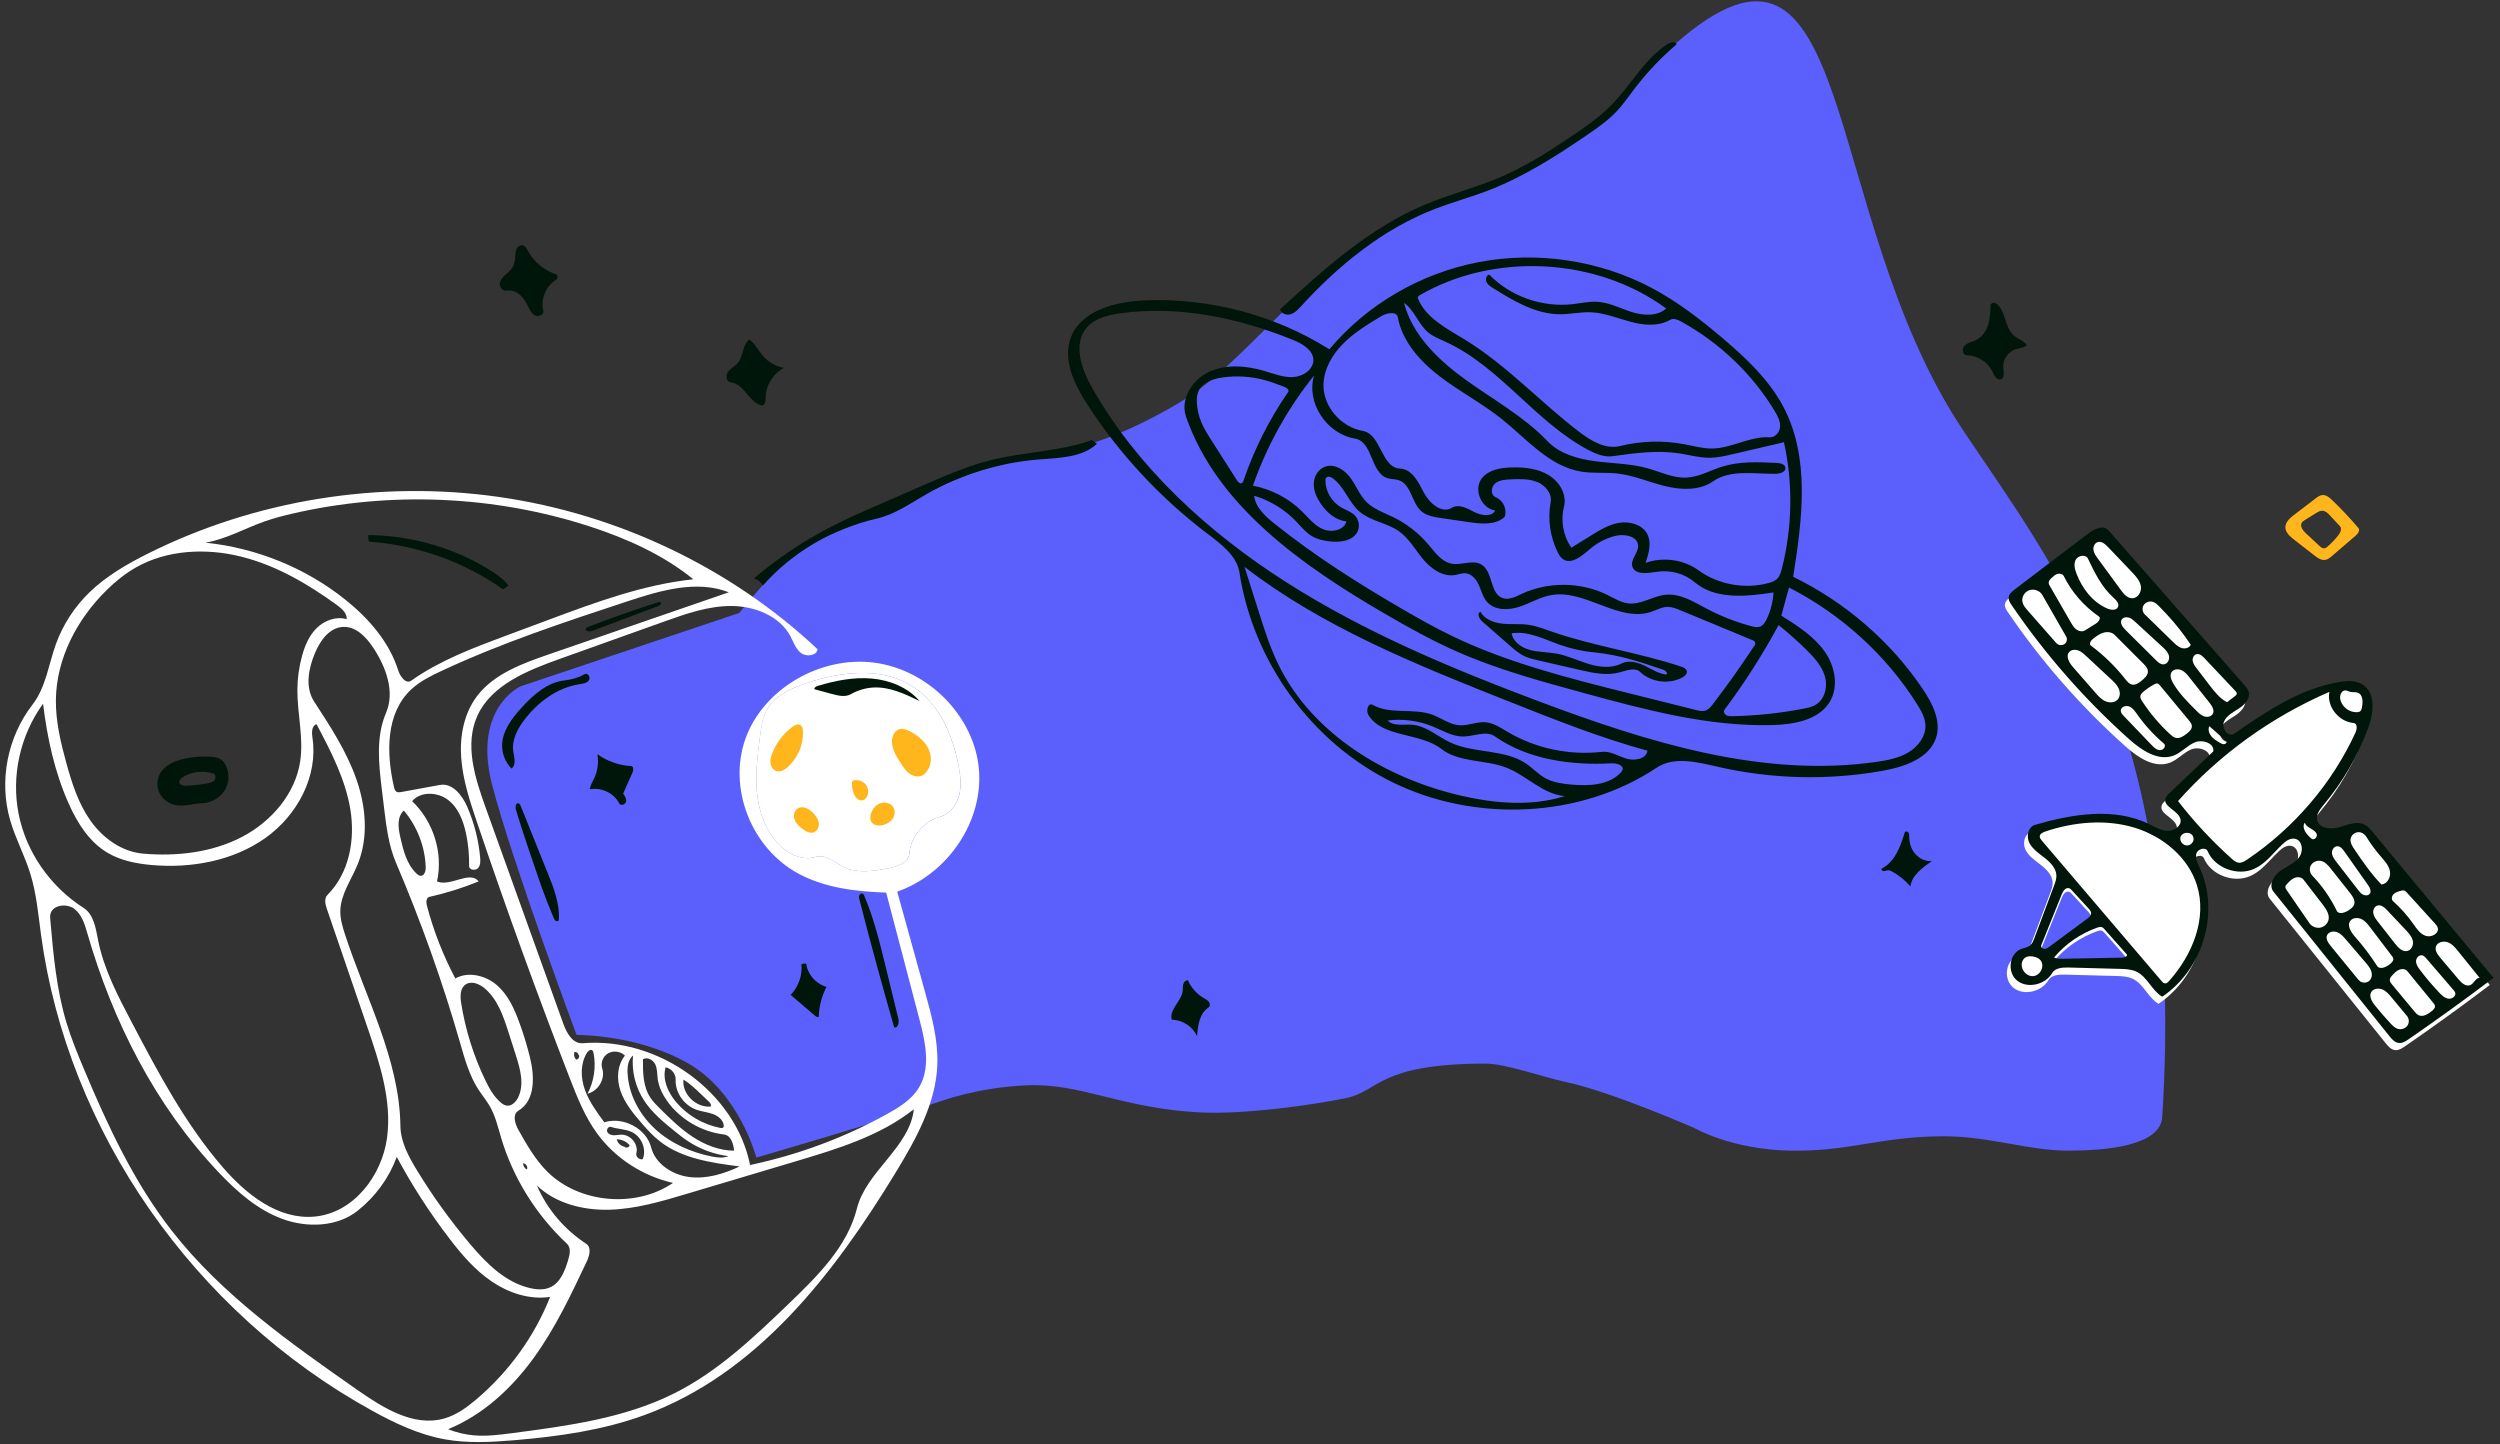
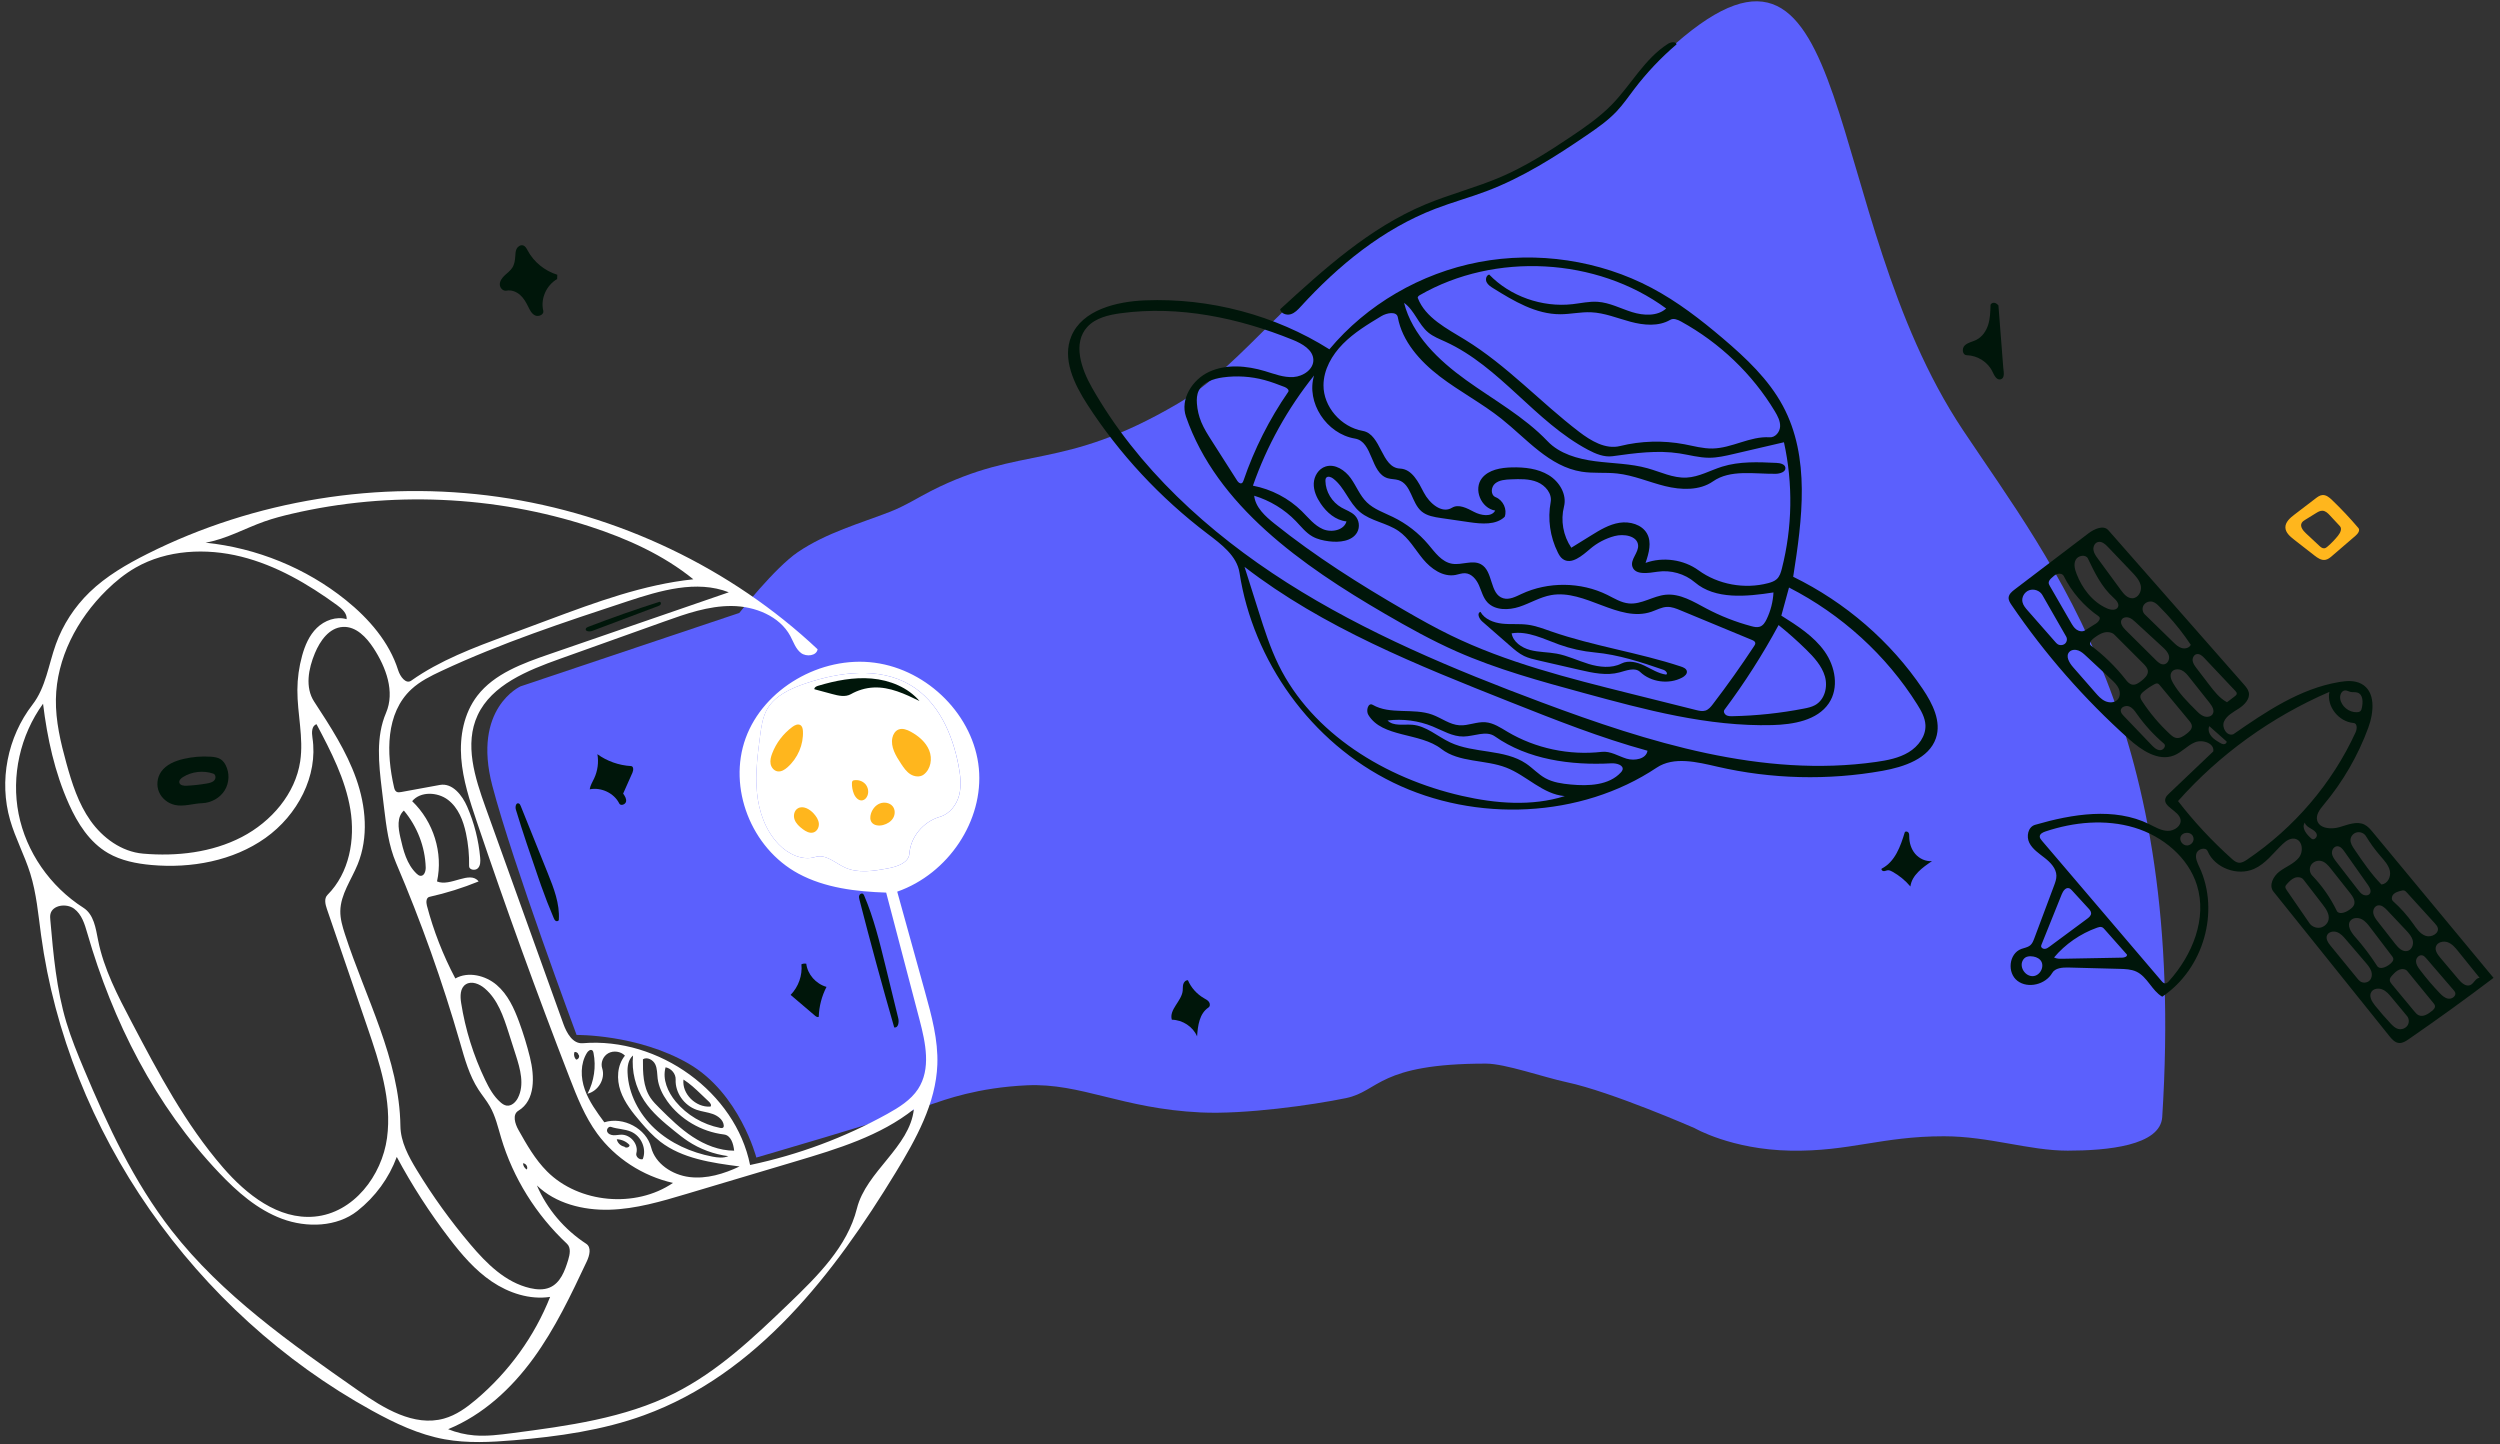
<svg xmlns="http://www.w3.org/2000/svg" fill="none" height="171" viewBox="0 0 296 171" width="296">
  <rect x="0" y="0" width="296" height="171" fill="#333333" stroke="none" />
  <g clip-rule="evenodd" fill-rule="evenodd">
    <path d="m159.363 130.017c3.972-.822 3.777-4.086 16.569-4.086 2.283 0 6.825 1.616 9.593 2.209 5.292 1.135 15.097 5.423 15.097 5.423s4.369 2.546 11.356 2.674c6.987.129 10.788-1.703 18.168-1.703 5.381 0 10.052 1.703 14.663 1.703 4.61 0 10.981-.566 11.198-3.984 2.93-46.051-12.808-65.139-23.609-81.353-17.126-25.711-12.402-64.701-34.047-45.705-5.49 4.819-6.148 8.793-15.861 13.945-7.733 4.101-13.756 4.915-17.856 7.422-11.35 6.941-17.311 16.613-25.207 21.24-13.79 8.08-18.313 4.805-29.213 10.334-1.439.73-3.035 1.759-4.811 2.45-3.531 1.375-7.555 2.487-10.936 4.783-2.732 1.856-6.934 7.202-6.934 7.202l-25.899 8.691s-5.753 2.575-3.346 11.762c2.406 9.187 9.978 29.515 9.978 29.515s7.211-.099 13.257 3.392c6.046 3.492 8.027 11.125 8.027 11.125s14.502-4.219 20.664-6.286c1.691-.568 5.519-2.001 11.369-2.269 6.413-.295 11.248 2.766 20.571 3.212 5.239.251 13.237-.873 17.209-1.696z" fill="#5b60fd" />
-     <path d="m260.943 101.62c-.22-.526-1.149-.282-1.325.259-.169.518.085 1.061.319 1.56l.03.065c2.45 5.25.5 12.054-4.4 15.348-.591-.348-1.015-.895-1.437-1.439-.47-.607-.939-1.212-1.634-1.535-.608-.282-1.306-.305-1.981-.323l-6.016-.158c-.732-.02-1.612.038-1.968.655-.774 1.344-2.844 1.88-4.098.929-1.254-.95-1.039-3.223.446-3.784.11-.041.225-.075.34-.108.25-.072.5-.144.698-.304.26-.208.385-.529.5-.836l2.334-6.228c.147-.391.296-.794.285-1.21-.021-.847-.685-1.544-1.367-2.08-.108-.085-.218-.169-.329-.253-.587-.447-1.183-.901-1.506-1.543-.385-.762-.159-1.891.683-2.135 4.419-1.284 9.387-2.099 13.501-.083.115.056.23.115.345.174.591.302 1.191.608 1.851.626.79.021 1.663-.601 1.519-1.35-.092-.478-.538-.831-.966-1.169-.514-.406-1.001-.791-.814-1.347.073-.22.25-.391.42-.553l5.236-4.985c.181-.943-1.242-1.458-2.158-1.085-.454.185-.845.48-1.236.775-.399.301-.797.601-1.261.785-1.862.736-3.856-.625-5.329-1.946-5.276-4.725-9.954-10.068-13.9-15.873-.181-.266-.368-.559-.344-.877.031-.408.392-.71.725-.963l8.706-6.623c.701-.533 1.798-1.043 2.375-.386l16.032 18.241c.255.29.518.597.598.969.162.765-.5 1.457-1.171 1.895-.104.068-.212.135-.319.203v0c-.585.366-1.186.743-1.445 1.353-.307.723.363 1.788 1.113 1.492 3.84-2.658 7.854-5.388 12.511-6.176.881-.149 1.838-.215 2.623.2 1.745.923 1.499 3.399.836 5.207-1.21 3.3-3.005 6.399-5.282 9.126-.454.543-.958 1.196-.766 1.868.271.95 1.64 1.067 2.621.785.155-.045.312-.094.471-.144.845-.265 1.727-.542 2.495-.167.404.197.699.548.981.888l14.31 17.262c-3.296 2.497-6.65 4.921-10.061 7.271-.337.232-.713.474-1.125.441-.489-.039-.847-.444-1.147-.818l-13.723-17.105c-.586-.729-.034-1.82.719-2.388.273-.205.572-.381.87-.556.527-.31 1.051-.618 1.422-1.086.581-.732.427-2.098-.519-2.237-.538-.078-1.032.282-1.421.649-.304.287-.593.594-.882.901-.744.79-1.488 1.58-2.481 2.023-2.003.894-4.679-.126-5.504-2.098zm-19.227 10.627c-.026.066-.053.134-.052.205.004.202.244.337.452.316.209-.02.387-.148.553-.271l4.433-3.281c.231-.171.484-.384.482-.664-.001-.219-.16-.404-.31-.568l-1.948-2.126c-.102-.111-.211-.227-.358-.27-.4-.119-.71.338-.861.715zm7.15-2.045c.127.048.222.152.311.253l2.645 2.987c.067.24-.291.361-.549.366l-7.064.131c-.346.007-.711.009-1.014-.152 1.332-1.585 3.112-2.817 5.096-3.527.185-.066.391-.128.575-.058z" fill="#fff" />
    <path d="m107.668 101.067c.14-1.97 1.643-3.784 3.605-4.353 1.18-.342 2.001-1.433 2.293-2.585.293-1.152.14-2.364-.087-3.53-.723-3.723-2.394-7.566-5.757-9.528-3.646-2.127-8.347-1.517-12.366-.147-1.752.597-3.572 1.422-4.492 2.977-.566.957-.721 2.081-.866 3.173-.296 2.233-.592 4.489-.379 6.731s.983 4.502 2.571 6.154c1.106 1.151 2.801 1.99 4.348 1.504 1.213-.382 2.325.705 3.474 1.24 1.568.73 3.418.428 5.128.11 1.099-.205 2.452-.668 2.528-1.745z" fill="#fff" />
    <g fill="#00160a">
-       <path d="m117.492 54.433c3.893-.95 8.022-.98 11.785-2.332.2.148.4.296.6.444-1.762 1.646-4.492 1.664-6.938 1.862-4.649.377-9.205 1.784-13.215 4.081-1.923 1.102-3.777 2.429-5.955 2.924-5.192 1.18-9.971 3.99-13.433 7.9-.234-.392-.625-.694-1.074-.828 2.753-2.342 5.785-4.379 9.018-6.057 1.955-1.015 3.981-1.898 6.005-2.78 1.702-.742 3.403-1.483 5.105-2.225 2.639-1.15 5.294-2.306 8.102-2.99z" />
      <path d="m193.494 10.548c-.679.894-1.315 1.823-2.088 2.642-1.024 1.084-2.266 1.952-3.506 2.8-3.751 2.562-7.624 5.03-11.904 6.647-1.995.753-4.062 1.316-6.052 2.081-6.233 2.398-11.493 6.718-15.928 11.572-.345.378-.713.776-1.213.921-.501.144-1.158-.1-1.233-.597 5.215-4.771 10.575-9.636 17.171-12.398 2.938-1.23 6.062-2.015 8.987-3.275 2.909-1.253 5.581-2.959 8.198-4.711 1.741-1.166 3.478-2.366 4.927-3.856 2.282-2.346 3.846-5.397 6.625-7.178.338-.216.93-.327 1.03.051-1.861 1.588-3.545 3.369-5.014 5.301z" />
      <path d="m62.475 29.659c.718 1.351 2.01 2.409 3.511 2.872-.006.169-.013.337-.02.506-1.292.753-1.986 2.346-1.64 3.762.106.436-.54.743-.96.551s-.631-.639-.829-1.044c-.248-.508-.534-1.014-.965-1.392s-1.032-.616-1.602-.5c-.418.085-.801-.344-.794-.755.007-.412.284-.772.589-1.06.305-.288.656-.541.883-.89.266-.408.334-.905.362-1.385.018-.3.024-.611.165-.879.14-.268.462-.476.759-.387.271.081.411.359.54.603z" />
-       <path d="m237.191 43.587c.06.496.187 1.19-.311 1.327-.464.128-.76-.447-.955-.873-.523-1.146-1.768-1.951-3.067-1.984-.514-.013-.601-.796-.24-1.149.362-.353.912-.437 1.369-.664.713-.354 1.184-1.057 1.415-1.796.232-.74.255-1.522.275-2.295.006-.195.237-.329.438-.304s.367.164.499.312c.906 1.016.789 2.674 1.827 3.566.482.415 1.165.61 1.538 1.118-.291.336-.807.353-1.242.479-.975.281-1.664 1.29-1.546 2.264z" />
-       <path d="m88.709 40.195c.723.515 1.101 1.356 1.687 2.013.621.695 1.492 1.179 2.428 1.35-1.325.703-2.193 2.139-2.175 3.595.004.344-.049.816-.405.846-.092.008-.182-.022-.267-.056-1.393-.565-1.965-2.508-3.466-2.677-.53-.059-.623-.821-.316-1.241s.824-.655 1.161-1.054c.68-.803.519-2.122 1.354-2.776z" />
-       <path d="m69.243 79.814c.364-.203.723.411.481.742-.242.331-.715.393-1.13.458-2.636.412-4.909 2.114-6.489 4.187-.828 1.086-1.521 2.391-1.336 3.727.1.725.392 1.623-.209 2.07-.7-.719-1.105-1.698-1.11-2.683-.008-1.739 1.151-3.266 2.345-4.57 1.372-1.498 3.031-2.976 5.093-3.189.828-.086 1.636-.34 2.356-.742z" />
+       <path d="m237.191 43.587c.06.496.187 1.19-.311 1.327-.464.128-.76-.447-.955-.873-.523-1.146-1.768-1.951-3.067-1.984-.514-.013-.601-.796-.24-1.149.362-.353.912-.437 1.369-.664.713-.354 1.184-1.057 1.415-1.796.232-.74.255-1.522.275-2.295.006-.195.237-.329.438-.304s.367.164.499.312z" />
      <path d="m70.733 89.297c1.145.828 2.546 1.323 3.975 1.405.326.019.303.492.174.781-.367.826-.735 1.652-1.102 2.478.205.288.421.622.341.963-.08.341-.645.525-.801.209-.603-1.222-2.124-1.951-3.499-1.678.069-.467.336-.881.536-1.312.41-.886.543-1.889.376-2.845z" />
      <path d="m141.735 122.706c-.483-1.142-1.712-1.951-2.991-1.971-.35-1.199 1.155-2.19 1.289-3.429.028-.257-.005-.521.064-.771.068-.25.286-.493.553-.476.373.876 1.045 1.631 1.885 2.12.219.127.456.243.603.445.147.201.158.521-.052.661-1.08.719-1.265 2.158-1.351 3.421z" />
      <path d="m94.888 114.173c.177-.082.382-.107.574-.07.151 1.258 1.135 2.386 2.396 2.745-.565 1.095-.88 2.309-.917 3.532-.126.098-.308-.009-.43-.112-.967-.824-1.935-1.649-2.902-2.473.935-.958 1.413-2.313 1.279-3.622z" />
      <path d="m224.046 103.198c-.16-.088-.334-.173-.517-.16-.165.012-.317.103-.482.106-.165.004-.349-.165-.257-.297 1.586-.812 2.23-2.642 2.735-4.303.082-.148.336-.107.435.032s.093.32.094.488c.004.729.226 1.47.707 2.033.481.562 1.237.923 1.991.859-1.143.759-2.39 1.676-2.562 3.003-.594-.707-1.325-1.307-2.144-1.761z" />
      <path d="m65.562 108.698c-.541-1.268-1.041-2.553-1.499-3.851-.113-.32-.223-.64-.333-.96-.919-2.668-1.838-5.337-2.652-8.037-.095-.315.004-.829.327-.728.133.042.199.182.249.307 1.065 2.647 2.129 5.293 3.194 7.939.717 1.782 1.445 3.634 1.315 5.54-.01.143-.218.204-.348.134s-.196-.212-.253-.345z" />
      <path d="m106.356 120.571c.112.456-.002 1.164-.48 1.08-1.444-5.021-2.816-10.061-4.114-15.119-.043-.17-.086-.352-.023-.517.063-.164.281-.284.433-.188.076.048.116.134.15.215 1.131 2.658 1.819 5.468 2.503 8.264.51 2.088 1.021 4.176 1.531 6.265z" />
-       <path d="m60.193 69.32c-.209.154-.419.308-.628.462-4.608-3.264-10.18-5.247-15.884-5.654-.08-.249-.103-.515-.067-.773 5.156.038 10.29 1.542 14.595 4.276.741.471 1.472.99 1.984 1.689z" />
    </g>
    <path d="m106.4 86.371c.465-.178.989.024 1.425.26.943.513 1.806 1.248 2.195 2.222s.196 2.207-.652 2.856c-.441.338-1.109.258-1.58-.041-.47-.299-.788-.769-1.092-1.226-.624-.94-1.276-2.01-1.035-3.102.09-.408.336-.815.739-.969z" fill="#ffb61d" />
    <path d="m20.709 95.307c-.838-.183-1.567-.781-1.887-1.55s-.222-1.686.254-2.376c.587-.852 1.64-1.288 2.671-1.528 1.049-.244 2.137-.332 3.214-.259.41.028.837.085 1.176.309.262.173.451.433.591.708.473.927.425 2.083-.125 2.97-.55.887-1.584 1.476-2.655 1.514-1.087.038-2.178.444-3.239.213m1.384-2.277c.804-.041 1.605-.13 2.398-.267.322-.056.667-.132.881-.371.214-.238.188-.689-.12-.795-1.178-.406-2.55-.249-3.597.412-.242.153-.493.399-.418.668.087.314.52.369.857.352z" fill="#00160a" />
    <path d="m78.098 71.25c.136.008.192.193.124.307-.058.098-.167.152-.277.196l-7.83 2.949c-.313.118-.853.055-.756-.255.039-.125.179-.188.304-.236 2.779-1.07 5.593-2.058 8.435-2.961z" fill="#00160a" />
    <path d="m103.429 81.401c-.944.045-1.872.327-2.687.789-.652.369-1.476.183-2.204-.014-.704-.19-1.407-.38-2.111-.57-.044-.205.211-.342.419-.404 2.059-.617 4.216-1.049 6.364-.863s4.297 1.053 5.659 2.663c-1.712-.836-3.523-1.694-5.44-1.601z" fill="#00160a" />
    <path d="m95.066 86.55c.085 1.6-.608 3.223-1.837 4.304-.321.282-.728.542-1.158.476-.434-.066-.752-.465-.831-.882-.079-.416.035-.845.186-1.242.469-1.234 1.307-2.337 2.387-3.139.274-.203.65-.393.946-.219.235.138.292.438.306.703z" fill="#ffb61d" />
    <path d="m104.553 97.684c-.469.121-1.044.073-1.333-.302-.225-.293-.209-.7-.099-1.049.161-.513.524-.985 1.036-1.194.512-.21 1.171-.107 1.521.31.321.382.326.958.079 1.389s-.711.72-1.204.847z" fill="#ffb61d" />
    <path d="m102.698 94.224c-.104.253-.31.487-.587.537-.46.084-.841-.354-1.012-.774-.163-.402-.242-.836-.231-1.267.004-.128.04-.285.168-.317.502-.123 1.068.046 1.41.42.341.374.443.937.252 1.4z" fill="#ffb61d" />
    <path d="m96.34 96.32c.305.339.573.737.612 1.184s-.214.941-.661 1.065c-.436.121-.885-.129-1.244-.397-.409-.304-.801-.667-.97-1.137-.169-.47-.049-1.068.391-1.328.612-.362 1.401.09 1.872.613z" fill="#ffb61d" />
    <path d="m178.807 76.476c-1.105-.965-2.211-1.931-3.316-2.896-.361-.315-.663-.987-.203-1.137.477.867 1.543 1.281 2.554 1.394 1.012.113 2.042-.005 3.051.13.955.128 1.861.478 2.768.794 5.006 1.741 10.331 2.492 15.364 4.157.296.098.633.244.696.539.071.329-.25.609-.556.771-1.569.832-3.69.549-4.966-.663-.615-.584-1.623-.177-2.454.048-1.532.414-3.161.059-4.708-.296-1.638-.376-3.276-.753-4.914-1.129-.57-.131-1.147-.264-1.672-.518-.615-.298-1.134-.749-1.644-1.194m18.461 3.399c.26-.113-.036-.472-.305-.565-2.645-.909-5.331-1.799-8.127-2.057-1.45-.134-2.881-.451-4.246-.941-1.831-.656-3.688-1.641-5.613-1.325.166 1.008 1.176 1.704 2.197 1.976s2.103.238 3.143.431c1.305.242 2.51.835 3.778 1.22s2.707.546 3.883-.052c.833-.423 1.862-.158 2.707.244.844.402 1.65.94 2.583 1.068z" fill="#00160a" />
    <path d="m271.667 60.924c.833-.637 1.667-1.274 2.501-1.911.239-.183.497-.373.801-.399.447-.038.83.285 1.148.59 1.095 1.052 2.135 2.158 3.115 3.311.238.281-.062.681-.343.922-.925.795-1.85 1.591-2.774 2.386-.234.201-.485.411-.794.464-.48.083-.926-.231-1.304-.526-.802-.625-1.604-1.25-2.405-1.876-.481-.375-1.004-.827-1.022-1.423-.019-.642.554-1.139 1.077-1.539m4.193.099c-.24-.258-.519-.535-.878-.551-.279-.013-.535.138-.77.284-.42.26-.84.519-1.26.779-.165.102-.337.211-.43.377-.236.424.153.91.512 1.245.526.491 1.053.982 1.58 1.473.161.15.354.312.578.291.158-.015.289-.119.407-.222.451-.391.864-.822 1.233-1.285.261-.328.496-.813.209-1.121-.393-.423-.787-.847-1.181-1.27z" fill="#ffb61d" />
    <path d="m211.084 48.041c3.286 6.11 2.299 13.446 1.229 20.249 6.199 3.032 11.546 7.662 15.333 13.278 1.178 1.746 2.241 3.863 1.565 5.84-.82 2.4-3.741 3.396-6.319 3.857-6.456 1.153-13.163.986-19.548-.488-2.411-.556-5.161-1.243-7.198.117-8.987 6-21.436 6.521-31.192 1.765-9.756-4.756-16.6-14.429-18.196-24.85-.305-1.99-2.147-3.365-3.787-4.609-5.614-4.259-10.453-9.464-14.23-15.308-1.579-2.442-3.009-5.433-1.888-8.099 1.296-3.08 5.285-4.095 8.732-4.232 7.659-.305 15.401 1.752 21.814 5.798 4.412-5.287 10.797-9.013 17.705-10.329 6.908-1.316 14.284-.212 20.453 3.059 3.064 1.625 5.811 3.75 8.434 5.979 2.741 2.33 5.412 4.848 7.093 7.974m5.447 35.232c-1.366 2.02-4.191 2.512-6.693 2.576-7.598.196-15.05-1.816-22.364-3.811-5.101-1.391-10.225-2.79-15.042-4.922-2.925-1.294-5.716-2.85-8.471-4.453-9.848-5.728-19.897-12.816-23.537-23.331-.711-2.054.723-4.384 2.751-5.316s4.437-.724 6.583-.081c1.114.334 2.235.785 3.398.705 1.164-.08 2.382-.924 2.346-2.047-.038-1.182-1.326-1.909-2.458-2.367-6.403-2.593-13.448-4.07-20.326-3.143-1.457.196-3.004.556-3.976 1.619-1.76 1.925-.733 4.934.544 7.185 5.377 9.475 13.743 17.152 23.097 23.102s19.712 10.274 30.162 14.178c12.655 4.728 26.15 8.949 39.578 7.046 1.343-.19 2.712-.454 3.861-1.149 1.15-.695 2.05-1.909 1.99-3.215-.041-.882-.499-1.691-.973-2.447-3.648-5.814-8.954-10.652-15.181-13.841-.303 1.109-.606 2.219-.909 3.328 1.896 1.193 3.841 2.432 5.119 4.232 1.278 1.8 1.736 4.323.501 6.151m-6.166-14.7c.353-.321.494-.798.61-1.252 1.246-4.884 1.331-10.039.247-14.958-1.994.464-3.987.928-5.981 1.393-.948.221-1.908.443-2.883.441-1.185-.003-2.339-.335-3.509-.515-2.616-.402-5.286-.035-7.907.331-1.013.142-2.017-.278-2.913-.754-6.301-3.348-10.402-9.837-16.905-12.806-.693-.317-1.419-.597-2.004-1.076-1.187-.974-1.623-2.629-2.879-3.52.973 3.821 4.075 6.792 7.347 9.146 3.273 2.353 6.886 4.34 9.647 7.239 1.414 1.485 3.563 2.096 5.636 2.367s4.198.273 6.207.835c1.53.427 3.018 1.181 4.608 1.103 1.478-.073 2.802-.855 4.209-1.295 2.059-.643 4.278-.547 6.44-.445.436.021.993.14 1.057.556.077.5-.626.729-1.15.735-2.543.031-5.364-.54-7.422.897-1.592 1.111-3.773 1.03-5.677.559-1.904-.471-3.727-1.283-5.681-1.495-1.388-.15-2.802.008-4.18-.209-3.848-.606-6.507-3.878-9.512-6.271-2.309-1.839-4.971-3.228-7.315-5.024-2.344-1.797-4.436-4.151-4.953-6.994-.134-.736-1.293-.527-1.95-.131-1.611.972-3.24 1.958-4.549 3.286-1.31 1.327-2.286 3.053-2.3 4.884-.018 2.546 2.054 4.959 4.653 5.419 2.201.389 2.17 4.364 4.406 4.459 1.436.06 2.184 1.612 2.827 2.851.644 1.239 2.113 2.535 3.326 1.79.789-.485 1.793.058 2.615.49.821.432 2.073.643 2.503-.158-1.692-.279-2.608-2.54-1.558-3.849.791-.986 2.221-1.231 3.515-1.263 1.516-.037 3.1.137 4.381.919 1.282.782 2.172 2.297 1.809 3.716-.422 1.647-.101 3.458.865 4.876.78-.483 1.56-.966 2.341-1.45 1.046-.648 2.132-1.311 3.36-1.504 1.229-.193 2.648.209 3.25 1.258.602 1.051.227 2.351-.16 3.493 2.064-.744 4.511-.401 6.27.878 2.315 1.684 5.455 2.262 8.252 1.518.363-.097.733-.221 1.007-.471m-11.329-30.508c-.394-.216-.889-.424-1.276-.196-1.378.812-3.146.646-4.703.229s-3.076-1.06-4.69-1.125c-1.215-.049-2.421.234-3.637.234-2.889.001-5.495-1.564-7.922-3.074-.311-.194-.638-.405-.793-.729-.156-.324-.048-.792.305-.9 2.473 2.573 6.256 3.918 9.871 3.511.993-.112 1.982-.348 2.979-.28 1.421.096 2.711.795 4.066 1.218 1.355.424 3.006.513 4.043-.427-8.216-6.045-20.295-6.701-29.165-1.585-.137.079-.295.212-.239.356.903 2.337 3.439 3.605 5.62 4.946 4.943 3.038 8.872 7.364 13.464 10.875 1.401 1.071 3.128 2.121 4.861 1.692 2.478-.613 5.098-.686 7.609-.211 1.104.209 2.202.523 3.327.504 2.314-.038 4.459-1.478 6.768-1.327.672.044 1.211-.624 1.244-1.272.033-.648-.294-1.258-.632-1.82-2.645-4.397-6.517-8.102-11.1-10.62m-36.511 45.384c2.061 1.202 4.803.347 7.057 1.165 1.094.397 2.063 1.185 3.229 1.261 1.025.067 2.023-.438 3.048-.363.974.072 1.813.65 2.645 1.143 3.305 1.958 7.304 2.806 11.157 2.365 1.013-.116 1.939.502 2.911.803.971.301 2.359.037 2.494-.937-5.538-1.518-10.876-3.635-16.2-5.747-11.022-4.373-22.21-8.839-31.51-16.022.551 1.741 1.102 3.482 1.653 5.223.687 2.168 1.377 4.346 2.382 6.395 3.98 8.112 12.635 13.425 21.697 15.495 4.004.914 8.277 1.265 12.186.028-2.603-.208-4.507-2.434-6.931-3.373-2.501-.969-5.579-.577-7.678-2.208-2.549-1.982-7.005-1.308-8.651-4.037-.308-.51-.013-1.496.511-1.19m-5.591-26.503c.024 1.266.767 2.498 1.896 3.145.539.309 1.167.501 1.595.943.506.523.618 1.365.265 1.994-.594 1.058-2.1 1.222-3.337 1.062-.681-.088-1.366-.239-1.958-.574-.785-.445-1.342-1.175-1.962-1.818-1.339-1.389-3.057-2.436-4.933-3.005.145 1.379 1.306 2.43 2.413 3.316 4.816 3.854 10.068 7.175 15.436 10.28 1.753 1.014 3.521 2.007 5.344 2.898 6.685 3.264 14.003 5.1 21.257 6.913l7.866 1.966c.362.09.749.181 1.104.069.384-.121.65-.45.889-.763 1.714-2.24 3.345-4.538 4.891-6.889.075-.113.152-.241.128-.372-.032-.177-.226-.274-.398-.345-2.817-1.168-5.635-2.335-8.453-3.503-.506-.21-1.033-.424-1.584-.406-.657.021-1.247.367-1.867.577-3.861 1.309-7.839-2.692-11.863-1.976-1.327.236-2.496.969-3.773 1.387s-2.875.439-3.776-.529c-.521-.56-.696-1.333-1.002-2.025-.306-.692-.875-1.392-1.655-1.422-.383-.015-.749.136-1.125.206-1.483.275-2.898-.738-3.84-1.875-.943-1.136-1.671-2.482-2.897-3.33-1.396-.966-3.274-1.166-4.572-2.251-1.317-1.1-1.81-2.928-3.181-3.964-.238-.18-.616-.319-.81-.096-.091.104-.1.252-.098.388m36.346 10.148c-.278-.857.76-1.659.675-2.553-.104-1.101-1.687-1.368-2.792-1.072-1.062.285-2.054.805-2.879 1.51-.95.812-2.238 1.939-3.253 1.204-.267-.193-.435-.485-.58-.775-.919-1.838-1.22-3.957-.847-5.965.185-.998-.614-1.969-1.58-2.369-.967-.4-2.059-.364-3.11-.322-.667.027-1.39.074-1.893.497s-.551 1.363.065 1.613c.894.362 1.393 1.443 1.074 2.326-1.038.992-2.721.85-4.166.639-1.12-.163-2.239-.327-3.359-.49-.817-.119-1.681-.259-2.305-.78-1.22-1.02-1.205-3.22-2.738-3.711-.411-.132-.864-.1-1.278-.224-2.073-.62-1.738-4.341-3.877-4.696-3.391-.562-5.808-4.288-4.847-7.471-3.143 3.921-5.6 8.35-7.238 13.046 2.188.42 4.236 1.491 5.794 3.03.78.771 1.477 1.681 2.497 2.12 1.021.439 2.505.124 2.785-.918-1.287-.13-2.347-1.061-3.052-2.106-.485-.717-.857-1.544-.822-2.399.035-.855.561-1.73 1.405-1.996 1.122-.355 2.301.447 2.973 1.384.671.937 1.079 2.057 1.913 2.864.842.816 2.013 1.211 3.079 1.73 1.615.785 3.055 1.902 4.196 3.254.794.941 1.581 2.08 2.822 2.283 1.137.186 2.401-.486 3.405.059 1.493.812 1.004 3.555 2.647 4.028.722.208 1.463-.187 2.141-.505 3.161-1.484 7.046-1.444 10.173.104.828.41 1.638.928 2.565 1.013 1.494.136 2.847-.884 4.34-1.03 1.723-.169 3.302.825 4.82 1.629 1.687.895 3.482 1.599 5.339 2.095.325.087.677.167.995.058.393-.134.628-.513.803-.877.481-.995.759-2.081.813-3.178-3.204.497-6.889.87-9.317-1.204-1.183-1.01-2.843-1.481-4.405-1.25-1.105.163-2.648.429-2.981-.599m-49.817-14.919c1.002 1.572 2.004 3.143 3.007 4.715.122.192.331.413.545.323.126-.053.181-.194.224-.32 1.265-3.704 3.049-7.244 5.289-10.491.158-.229-.163-.48-.427-.582-.785-.301-1.572-.603-2.386-.823-1.591-.429-3.275-.537-4.91-.313-1.143.156-2.395.577-2.878 1.587-.221.465-.246.994-.21 1.504.053.756.229 1.505.521 2.209.32.771.773 1.483 1.225 2.191m71.425 31.324c1.172-.634 1.546-2.17 1.184-3.417s-1.289-2.26-2.231-3.184c-1.034-1.014-2.12-1.979-3.252-2.89-1.88 3.486-4.023 6.84-6.407 10.028-.152.203-.019.51.204.639s.498.13.758.124c2.833-.057 5.661-.358 8.438-.899.45-.087.906-.184 1.306-.401m-47.685 2.312c1.676.134 2.991 1.386 4.504 2.095 2.826 1.324 6.418.765 8.989 2.506.791.536 1.437 1.264 2.276 1.727.909.501 1.976.652 3.018.75 2.111.199 4.535.098 5.931-1.44.079-.087.155-.181.189-.292.172-.561-.707-.811-1.313-.778-4.82.262-9.905-.452-13.804-3.194-1.021-.719-2.428-.006-3.692.02-1.304.027-2.473-.701-3.674-1.193-1.671-.686-3.535-.931-5.337-.704.697.712 1.9.423 2.913.504z" fill="#00160a" />
    <path d="m94.835 77.309c-.639-.494-.885-1.305-1.262-2.006-1.268-2.357-4.19-3.535-6.946-3.553s-5.41.919-7.993 1.843c-4.118 1.472-8.235 2.945-12.353 4.417-3.838 1.372-8.053 3.072-9.728 6.67-1.593 3.422-.331 7.387.943 10.931 3.068 8.537 6.137 17.073 9.205 25.61.391 1.087 1.11 2.394 2.299 2.295 9.033-.751 18.092 5.843 19.81 14.42 5.692-1.2 11.192-3.248 16.243-6.048 1.387-.769 2.787-1.638 3.641-2.942 1.561-2.382.896-5.474.18-8.206-1.317-5.019-2.634-10.037-3.951-15.056-3.577-.119-7.253-.557-10.378-2.24-5.625-3.03-8.392-10.192-6.258-16.051 2.134-5.859 8.879-9.777 15.264-8.928 6.384.849 11.756 6.325 12.345 12.508.59 6.183-3.608 12.479-9.665 14.599 1.096 3.954 2.192 7.907 3.288 11.861.781 2.82 1.569 5.691 1.463 8.607-.168 4.598-2.524 8.829-4.94 12.798-7.25 11.908-16.375 23.841-29.78 28.722-4.915 1.789-10.173 2.528-15.407 2.966-2.732.228-5.505.375-8.2-.112-3.064-.554-5.908-1.907-8.614-3.398-21.099-11.628-36.035-33.095-39.181-56.316-.332-2.447-.543-4.926-1.28-7.289-.67-2.149-1.763-4.162-2.385-6.326-1.328-4.62-.321-9.809 2.651-13.654 1.584-2.05 1.897-4.728 2.765-7.143.83-2.311 2.208-4.438 3.999-6.171 1.963-1.9 4.38-3.304 6.848-4.543 12.67-6.358 27.442-8.754 41.574-6.741 14.132 2.012 27.553 8.422 37.773 18.04-.112.782-1.332.93-1.971.436zm-18.959 55.566c-.971-1.126-1.923-2.312-2.405-3.701-.481-1.389-.417-3.034.522-4.185-.487-.508-1.35-.633-1.971-.286-.621.347-.937 1.13-.722 1.79.399 1.223-.447 2.685-1.737 3.002.776-1.476 1.03-3.201.709-4.826-.023-.116-.056-.243-.155-.312-.211-.147-.486.08-.62.295-.798 1.285-.758 2.927-.258 4.344.5 1.418 1.411 2.661 2.311 3.882 2.259-.709 4.983.753 5.546 2.977.488 1.926 2.485 3.252 4.526 3.506 2.041.255 4.097-.38 5.945-1.253-3.304-.429-6.788-.929-9.391-2.937-.863-.667-1.594-1.476-2.301-2.296zm-67.717-37.674c-1.69-3.759-2.566-7.815-3.062-11.883-2.712 3.746-3.78 8.56-2.894 13.047.887 4.487 3.716 8.587 7.667 11.11 1.242.793 1.464 2.419 1.742 3.829.674 3.423 2.328 6.583 3.962 9.691 3.158 6.005 6.354 12.067 10.829 17.238 2.759 3.188 6.552 6.204 10.841 5.812 4.632-.423 7.975-4.864 8.579-9.309s-.874-8.88-2.332-13.137c-1.595-4.659-3.191-9.318-4.786-13.977-.19-.555-.353-1.241.067-1.664 2.596-2.608 3.297-6.559 2.709-10.128-.588-3.569-2.297-6.863-4.003-10.082-.6.193-.575 1.004-.483 1.608.688 4.513-1.765 9.16-5.577 11.864-3.812 2.705-8.775 3.619-13.489 3.195-1.786-.161-3.596-.517-5.133-1.409-2.206-1.282-3.614-3.527-4.638-5.805zm50.068 56.532c-2.001-1.356-3.578-3.209-5.03-5.107-2.334-3.05-4.416-6.279-6.22-9.647-.911 2.487-2.543 4.725-4.662 6.395-2.428 1.913-6 2.021-8.925.932-2.926-1.09-5.312-3.199-7.431-5.427-7.585-7.975-12.621-17.985-15.628-28.406-.307-1.064-.648-2.214-1.56-2.884-.912-.67-2.57-.436-2.803.645-.05.232-.029.471-.009.707.357 4.071.72 8.172 1.897 12.097.566 1.889 1.317 3.721 2.083 5.543 2.811 6.685 5.89 13.347 10.384 19.115 5.947 7.631 14.092 13.352 22.11 18.955 2.994 2.092 6.574 4.295 10.128 3.308 1.445-.401 2.683-1.299 3.814-2.256 3.884-3.287 6.92-7.498 8.76-12.152-2.417.364-4.906-.461-6.907-1.818zm-18.33-80.091c-3.43-2.496-7.182-4.697-11.343-5.737s-8.792-.816-12.49 1.296c-1.273.727-2.41 1.657-3.446 2.675-3.516 3.452-5.926 8.091-6.001 12.927-.04 2.555.557 5.078 1.239 7.548.657 2.38 1.418 4.782 2.858 6.817 1.44 2.035 3.673 3.68 6.219 3.902 3.995.348 8.154-.13 11.686-1.962 3.532-1.832 6.351-5.142 6.924-8.967.419-2.794-.345-5.623-.334-8.447.005-1.371.195-2.741.562-4.066.334-1.202.836-2.401 1.745-3.286.908-.885 2.292-1.397 3.527-1.032.063-.695-.567-1.247-1.144-1.668zm54.374 65.843c-4.332 1.292-8.665 2.584-12.997 3.877-2.978.888-6.001 1.784-9.117 1.868-3.116.085-6.392-.744-8.589-2.874 1.191 2.782 3.246 5.214 5.832 6.902.657.428.4 1.402.072 2.098-1.86 3.949-3.736 7.925-6.321 11.475-2.585 3.551-5.952 6.69-10.095 8.386.98.395 2.024.643 3.083.731 1.506.125 3.018-.071 4.516-.266 6.568-.858 13.287-1.76 19.168-4.705 5.19-2.598 9.421-6.636 13.563-10.614 3.402-3.267 6.949-6.777 8.072-11.276 1.1-4.406 6.255-7.252 6.744-11.759-3.967 3.155-9.018 4.691-13.931 6.157zm-52.093-45.275c1.152 3.265 1.477 6.922.169 10.132-.748 1.835-2.024 3.555-2.054 5.526-.014.922.252 1.825.537 2.706 2.441 7.551 6.475 14.838 6.578 22.746.024 1.867.961 3.601 1.941 5.212 1.877 3.087 4.001 6.034 6.347 8.807 1.908 2.256 4.147 4.506 7.086 5.179.753.172 1.57.228 2.281-.066 1.286-.531 1.816-1.981 2.21-3.275.197-.648.358-1.447-.146-1.919-3.664-3.429-6.378-7.793-7.789-12.524-.379-1.271-.673-2.585-1.337-3.743-.396-.69-.914-1.307-1.348-1.975-1.092-1.681-1.625-3.632-2.175-5.543-2.083-7.236-4.617-14.352-7.582-21.297-.877-2.053-1.152-4.292-1.419-6.497-.089-.739-.178-1.478-.268-2.216-.367-3.038-.714-6.232.498-9.06 1.071-2.499.011-5.38-1.484-7.669-.831-1.272-2.058-2.588-3.616-2.507-1.631.085-2.712 1.649-3.321 3.109-.769 1.844-1.187 4.054-.089 5.736 1.906 2.919 3.829 5.872 4.981 9.138zm-1.249-21.177c2.761 2.221 5.17 5.002 6.212 8.319.23.731.907 1.691 1.546 1.238 3.394-2.404 7.375-3.894 11.305-5.357 1.68-.626 3.361-1.252 5.041-1.877 5.539-2.063 11.156-4.144 17.059-4.769-3.544-2.879-7.823-4.807-12.214-6.239-11.307-3.688-23.7-4.223-35.304-1.524-1.107.258-2.209.544-3.278.922-2.33.824-4.517 2.084-6.96 2.506 6.061.625 11.914 3.017 16.593 6.781zm10.809 33.327c1.587.681 3.894-1.342 4.931.002-1.88.769-3.829 1.38-5.819 1.825-.408.091-.407.648-.304 1.039.784 2.983 1.915 5.882 3.366 8.625 1.524-.864 3.572-.362 4.894.769s2.059 2.756 2.651 4.361c.509 1.381.94 2.789 1.291 4.215.551 2.24.658 5.095-1.37 6.313-.74.445-.409 1.535.006 2.274.974 1.736 1.971 3.493 3.391 4.915 3.769 3.774 10.469 4.385 14.907 1.359-3.593-.813-6.85-2.933-8.974-5.84-1.466-2.007-2.384-4.329-3.275-6.628-3.885-10.021-7.545-20.123-10.979-30.296-.831-2.463-1.655-4.959-1.846-7.542-.191-2.583.309-5.3 1.91-7.38 2.002-2.602 5.355-3.824 8.521-4.915 7.083-2.443 14.166-4.886 21.25-7.329-3.814-1.491-8.123-.21-12.017 1.075-7.449 2.458-14.919 4.925-22.002 8.237-1.266.592-2.539 1.224-3.555 2.163-3.076 2.841-2.982 7.59-2.065 11.599.048.211.116.446.312.551.163.088.364.057.548.023 1.522-.279 3.044-.558 4.566-.837 1.494-.274 2.653 1.226 3.24 2.577.831 1.916 1.351 3.956 1.535 6.025.039.442.044.941-.273 1.262-.317.322-1.048.193-1.038-.251.028-1.309-.097-2.621-.373-3.904-.319-1.482-.898-3.006-2.129-3.946s-3.261-1.026-4.239.158c2.536 2.43 3.681 6.13 2.942 9.501zm55.935-3.292c.14-1.97 1.643-3.784 3.605-4.353 1.18-.342 2.001-1.433 2.293-2.585.293-1.152.14-2.364-.087-3.53-.723-3.723-2.394-7.566-5.757-9.528-3.646-2.127-8.347-1.518-12.366-.147-1.752.597-3.572 1.422-4.492 2.977-.566.957-.721 2.081-.866 3.173-.296 2.233-.592 4.489-.379 6.731s.983 4.502 2.571 6.154c1.106 1.15 2.801 1.989 4.348 1.503 1.213-.381 2.325.705 3.474 1.24 1.568.731 3.418.428 5.128.11 1.099-.204 2.452-.668 2.528-1.744zm-46.607 23.843c-.286-.895-.572-1.79-.858-2.684-.606-1.895-1.277-3.89-2.819-5.203-.616-.525-1.548-.917-2.234-.481-.697.441-.68 1.417-.555 2.212.495 3.143 1.455 6.218 2.841 9.103.466.97.997 1.94 1.821 2.656.204.178.437.344.709.387.579.092 1.087-.397 1.347-.904.801-1.561.282-3.422-.251-5.086zm24.65 9.412c-2.678-.325-5.185-1.796-6.712-3.941-.572-.803-1.017-1.711-1.138-2.678-.072-.571-.035-1.173-.288-1.694-.253-.521-.955-.907-1.454-.591-.01 1.568.009 3.236.887 4.556.303.455.695.847 1.086 1.235 1.224 1.216 2.463 2.438 3.916 3.392 1.453.954 3.153 1.634 4.911 1.64-.088-.807-.372-1.818-1.208-1.919zm-10.765-9.352c-.575.486-.68 1.307-.648 2.043.107 2.493 1.353 4.882 3.215 6.615s4.305 2.831 6.845 3.317c.623.119 1.294.198 1.871-.057-1.717-.223-3.377-.841-4.804-1.788-.541-.36-1.048-.765-1.552-1.171-1.332-1.075-2.671-2.188-3.601-3.602-1.039-1.579-1.513-3.496-1.325-5.357zm-24.547-22.278c-.076-2.431-.999-4.83-2.586-6.722-.847.757-.668 2.069-.422 3.156.352 1.556.756 3.207 1.937 4.322.125.117.27.233.444.249.46.042.641-.561.627-1.005zm29.608 27.745c1.308 1.578 3.199 2.697 5.251 3.107.125.025.274.041.364-.047.07-.069.075-.176.064-.272-.073-.632-.667-1.098-1.285-1.323s-1.289-.281-1.91-.496c-1.505-.52-2.567-2.044-2.499-3.583.03-.672-.506-1.326-1.191-1.454-.4 1.413.257 2.924 1.205 4.068zm-5.296 3.552c-.742-.32-1.596-.299-2.362-.561-.292-.101-.572.28-.461.559.111.279.449.414.759.426.31.012.617-.065.927-.067 1.11-.005 2.049 1.162 1.766 2.196-.108.398.351.823.758.702.485-1.206-.163-2.725-1.388-3.255zm8.284-4.441c-.652-.62-1.31-1.244-2.076-1.729-.2 1.679 1.445 3.328 3.194 3.202.161-.162-.01-.421-.176-.578-.314-.298-.628-.597-.942-.895zm-9.1 6.195c.17.247.691.113.631-.178-.375-.412-.933-.663-1.502-.677.076.408.417.759.834.861m-5.384-10.883c-.017-.207-.268-.362-.47-.291-.1.299-.02.648.2.879.283.003.472-.38.29-.589m-6.573 12.841c-0.0.308.178.611.453.769.166-.308-.104-.741-.464-.745" fill="#fff" />
    <path d="m261.384 100.778c-.22-.525-1.149-.282-1.325.259s.108 1.108.349 1.625c2.451 5.25.5 12.054-4.4 15.348-1.249-.736-1.752-2.361-3.071-2.974-.608-.282-1.306-.305-1.981-.323-2.005-.053-4.01-.105-6.015-.158-.732-.019-1.613.038-1.968.655-.775 1.344-2.845 1.88-4.099.929-1.253-.95-1.039-3.222.446-3.784.351-.132.749-.179 1.039-.411.259-.209.385-.53.5-.836.778-2.077 1.556-4.153 2.334-6.229.146-.391.295-.793.285-1.209-.021-.848-.686-1.544-1.368-2.08-.681-.536-1.45-1.034-1.835-1.796-.384-.762-.159-1.891.684-2.136 4.419-1.284 9.386-2.099 13.501-.083.704.345 1.406.778 2.196.799.79.021 1.663-.601 1.519-1.35-.203-1.053-2.122-1.497-1.781-2.516.074-.22.25-.391.421-.553 1.745-1.662 3.49-3.324 5.236-4.985.181-.943-1.242-1.458-2.159-1.085-.917.373-1.576 1.196-2.497 1.56-1.862.736-3.855-.626-5.329-1.946-5.275-4.725-9.954-10.068-13.9-15.873-.181-.266-.367-.559-.344-.877.031-.408.392-.71.725-.963 2.902-2.208 5.804-4.415 8.706-6.623.701-.533 1.798-1.043 2.376-.386 5.343 6.08 10.687 12.161 16.031 18.241.255.29.519.597.598.969.163.765-.5 1.457-1.171 1.895-.67.439-1.457.834-1.764 1.556s.363 1.788 1.113 1.492c3.84-2.658 7.854-5.388 12.511-6.176.881-.149 1.839-.215 2.623.2 1.745.923 1.499 3.399.836 5.207-1.21 3.3-3.004 6.399-5.282 9.126-.453.543-.957 1.196-.766 1.868.271.95 1.641 1.067 2.621.785.98-.282 2.054-.756 2.967-.311.403.197.698.548.98.888 4.77 5.754 9.54 11.508 14.31 17.262-3.296 2.497-6.65 4.922-10.06 7.271-.337.232-.713.474-1.126.441-.489-.038-.847-.444-1.147-.818-4.574-5.701-9.149-11.403-13.723-17.104-.585-.73-.034-1.82.719-2.389.754-.568 1.712-.909 2.293-1.642.581-.732.427-2.098-.52-2.236-.538-.079-1.032.282-1.421.649-1.085 1.025-1.984 2.308-3.363 2.924-2.002.895-4.679-.126-5.504-2.098m-4.585 15.394c2.791-3.101 4.542-7.422 3.322-11.355-1.021-3.292-4.031-5.813-7.436-6.832-3.406-1.019-7.14-.666-10.508.464-.303.102-.657.275-.669.584-.007.19.125.356.25.503 4.722 5.539 9.445 11.077 14.167 16.616.116.136.257.285.44.286.177.001.318-.137.434-.266m21.864-30.567c-1.788-.156-3.211-1.988-2.864-3.685-6.865 2.966-13.034 7.416-17.92 12.928 1.9 2.456 4.033 4.746 6.363 6.831.24.215.507.439.833.47.355.034.682-.168.974-.364 5.596-3.776 10.092-9.048 12.85-15.069.187-.407.224-1.071-.236-1.111m-25.125-4.986c.384-.304.804-.685.771-1.163-.024-.353-.293-.638-.548-.893-1.134-1.135-2.269-2.27-3.404-3.405-.322-.323-.855-.375-1.301-.246-.445.129-.824.408-1.192.682-.285.212-.579.635-.296.848 1.534 1.15 2.91 2.494 4.084 3.986.213.272.454.57.802.632.399.072.771-.193 1.084-.441m4.105 6.751c.453.09.882-.206 1.243-.484.309-.238.647-.534.631-.914-.01-.258-.185-.478-.352-.679-1.144-1.381-2.288-2.763-3.432-4.144-.079-.096-.169-.198-.293-.223-.124-.025-.249.034-.36.093-.459.247-.892.539-1.29.871-.162.135-.326.291-.366.493-.046.236.088.466.221.669.927 1.415 2.033 2.72 3.286 3.877.207.191.432.385.712.441m-15.923 24.457c-.027.066-.054.134-.052.205.003.202.243.337.452.316.208-.02.386-.148.552-.271 1.478-1.094 2.956-2.188 4.433-3.282.231-.17.484-.383.483-.663-.001-.219-.16-.404-.31-.568-.65-.709-1.299-1.418-1.948-2.126-.102-.111-.211-.227-.358-.271-.401-.119-.71.339-.862.716-.796 1.981-1.593 3.962-2.39 5.944m7.461-1.792c-.089-.101-.184-.205-.312-.254-.183-.069-.389-.007-.574.059-1.984.71-3.764 1.942-5.096 3.527.303.161.668.159 1.014.152 2.355-.044 4.709-.088 7.064-.132.258-.004.616-.125.549-.366-.882-.995-1.764-1.991-2.645-2.986m-6.285-41.593c-.16.154-.33.331-.333.548-.003.147.074.283.148.411.824 1.43 1.649 2.86 2.474 4.289.178.309.364.626.655.841s.718.3 1.026.108c.427-.267.855-.535 1.283-.802.316-.197.65-.642.345-.854-1.768-1.226-3.209-2.886-4.147-4.78-.125-.252-.478-.33-.754-.246s-.492.288-.697.485m7.787 14.435c.355-.339.372-.905.175-1.347-.196-.442-.564-.789-.923-1.123-.981-.913-1.962-1.825-2.943-2.738-.273-.254-.557-.515-.91-.649-.354-.134-.8-.111-1.063.154-.489.492-.033 1.288.422 1.809.883 1.009 1.765 2.018 2.648 3.028.333.382.68.774 1.145.994.464.221 1.081.224 1.449-.127m1.786-12.043c.683-.011 1.122-.794 1.007-1.443s-.598-1.173-1.06-1.657c-.951-.997-1.901-1.994-2.852-2.99-.31-.326-.722-.682-1.165-.567-.39.102-.589.55-.535.936s.294.72.527 1.038c.913 1.244 1.825 2.489 2.737 3.733.334.455.762.959 1.341.95m18.121 34.133c-.026.152.067.297.155.426.901 1.308 1.801 2.617 2.702 3.926.269.39.792.602 1.269.514.478-.088.882-.471.983-.929.144-.661-.298-1.296-.716-1.839-.752-.974-1.504-1.948-2.256-2.923-.234-.303-.712-.343-1.072-.193s-.63.445-.888.73c-.077.085-.157.177-.177.288m7.474 2.821c.262-.172.537-.361.652-.645.194-.481-.143-.995-.465-1.407-.757-.971-1.522-1.936-2.293-2.897-.316-.393-.676-.812-1.183-.909-.445-.086-.936.132-1.158.514-.223.382-.159.899.149 1.221 1.185 1.235 2.169 2.649 2.906 4.174.225.464.953.239 1.392-.051m-38.605-36.505c.087.392.365.715.634 1.021 1.084 1.235 2.169 2.47 3.254 3.704.084.096.17.193.278.264.261.169.64.141.872-.063s.293-.566.141-.831c-.943-1.646-1.886-3.293-2.829-4.939-.29-.507-.989-.757-1.553-.554-.564.203-.922.832-.797 1.399m43.812 44.166c-.159.169-.327.363-.321.591.004.195.136.362.261.515.882 1.07 1.768 2.138 2.657 3.202.148.177.303.359.517.453.52.229 1.097-.145 1.535-.498.194-.156.406-.352.382-.594-.014-.142-.11-.263-.202-.375-1.026-1.256-2.051-2.511-3.077-3.766-.215-.264-.635-.295-.955-.164-.321.131-.564.387-.797.636m-37.415-47.53c.663 1.736 1.88 3.355 3.627 4.122.43.189 1.053.265 1.272-.139.221-.407-.198-.848-.546-1.162-1.384-1.247-2.209-2.951-3.001-4.61-.248-.519-1.148-.374-1.43.129-.281.503-.127 1.124.078 1.66m34.779 41.891c-.283-.372-.581-.757-1.005-.972-.424-.216-1.012-.205-1.319.149-.489.563.045 1.388.54 1.946.957 1.08 1.828 2.231 2.602 3.439.301.468 1.049.154 1.489-.197.23-.183.485-.431.417-.711-.025-.102-.09-.189-.154-.273-.857-1.127-1.714-2.254-2.57-3.381m-2.334-10.414c-.035.414.211.797.447 1.145.986 1.452 1.978 2.911 3.207 4.179.734-.045 1.156-.911 1.006-1.605s-.674-1.246-1.145-1.791c-.629-.73-1.195-1.509-1.691-2.328-.209-.344-.661-.533-1.064-.445-.404.088-.727.447-.76.845m1.16 16.808c.321.213.797.174 1.077-.088.303-.284.345-.754.213-1.142-.132-.387-.408-.712-.677-1.026-.78-.91-1.559-1.819-2.338-2.729-.291-.339-.601-.692-1.027-.851-.426-.16-.999-.043-1.181.36-.192.426.122.894.421 1.259 1.052 1.287 2.105 2.575 3.157 3.863.106.129.214.26.355.354m9.172-6.345c-.057-.211-.211-.384-.36-.548-1.102-1.212-2.203-2.424-3.305-3.636-.089-.097-.185-.2-.314-.236-.128-.037-.264-.002-.393.033-.311.083-.638.175-.862.399s-.293.624-.056.835c.895.8 1.696 1.698 2.381 2.672.398.567.808 1.198 1.477 1.428.669.229 1.609-.284 1.432-.947m-31.485-30.322c-.293.379-.1.918.139 1.331.715 1.236 1.749 2.269 2.771 3.286.262.261.537.53.891.656.354.126.811.063 1.018-.241.284-.418-.041-.961-.356-1.358-.794-1.002-1.588-2.003-2.382-3.005-.259-.327-.532-.665-.915-.846-.384-.181-.911-.152-1.166.178m33.962 36.442c.35.415.879.875 1.382.65.438-.195.614-.847 1.096-.85-.847-1.051-1.694-2.102-2.541-3.153-.341-.423-.708-.866-1.227-1.06-.518-.193-1.228-.019-1.401.49-.16.47.184.949.508 1.333.728.863 1.456 1.727 2.183 2.59m-31.723-39.638c-.851-1.284-1.811-2.501-2.867-3.634-.278-.298-.563-.591-.847-.883-.233-.239-.482-.489-.81-.577-.394-.106-.85.072-1.057.411-.207.339-.146.809.141 1.089 1.121 1.093 2.242 2.186 3.363 3.28.295.287.606.584 1.007.702.4.118.913-.014 1.07-.388m5.215 6.098c.104-.079.216-.172.229-.298.015-.133-.085-.25-.179-.35-1.218-1.292-2.436-2.583-3.654-3.875-.241-.256-.553-.536-.905-.468-.341.067-.527.455-.481.788s.26.618.466.888c.505.66 1.009 1.32 1.514 1.979.592.775 1.212 1.573 2.086 2.039.308-.235.616-.469.924-.704m18.026 25.32c-.296-.313-.688-.658-1.114-.55-.384.096-.577.541-.515.919.061.377.307.698.545 1.003.686.877 1.371 1.754 2.057 2.631.357.457.859.968 1.436.831.509-.122.751-.731.636-1.225-.116-.493-.482-.891-.835-1.266-.737-.781-1.473-1.562-2.21-2.343m-1.852 9.67c-.331.502.044 1.148.421 1.619.59.736 1.21 1.45 1.858 2.14.257.272.539.554.91.643.403.097.86-.078 1.084-.414s.199-.809-.06-1.122c-.606-.73-1.212-1.461-1.818-2.192-.306-.369-.629-.751-1.076-.944-.447-.194-1.056-.129-1.319.27m-29.552-44.096c-.279.394.087.906.431 1.248 1.205 1.196 2.41 2.392 3.615 3.588.255.253.564.526.928.49.459-.046.71-.592.601-1.023-.11-.431-.458-.763-.792-1.069-1.058-.973-2.116-1.946-3.174-2.919-.227-.208-.464-.423-.761-.52-.296-.098-.671-.043-.848.206m25.514 26.861c-.398.006-.669.442-.633.825s.283.712.521 1.021c.858 1.109 1.715 2.217 2.572 3.326.168.216.343.44.591.564.249.125.591.118.772-.088.259-.297.035-.742-.191-1.063-.937-1.329-1.874-2.657-2.81-3.986-.202-.286-.463-.603-.822-.599m13.767 17.032c-1.077-1.251-2.153-2.502-3.229-3.753-.13-.15-.272-.309-.469-.359-.383-.098-.746.3-.748.682-.003.382.232.723.465 1.032.717.955 1.493 1.869 2.323 2.736.295.308.632.628 1.063.679.432.052.925-.335.785-.732-.038-.107-.115-.197-.19-.285m-35.738-29.001c.272.284.59.588.991.594.4.006.76-.518.459-.774-1.22-1.038-2.303-2.225-3.215-3.523-.244-.348-.502-.726-.908-.881s-.986.062-.996.483c-.006.249.18.46.356.643 1.104 1.153 2.209 2.306 3.313 3.459m22.313-5.51c.123.899 1.02 1.635 1.961 1.611.154-.004.319-.031.43-.134.11-.101.146-.253.176-.396.143-.667.152-1.57-.516-1.792-.275-.091-.583-.021-.864-.092-.197-.05-.379-.168-.582-.168-.444.001-.664.546-.605.97m-35.527 30.931c-.274-.284-.688-.411-1.09-.423-.219-.007-.447.019-.634.129-.169.1-.291.262-.37.437-.356.794.375 1.848 1.271 1.783.895-.065 1.434-1.293.823-1.926m17.416-13.544c.384-.02.725-.344.752-.713.012-.176-.041-.356-.148-.5-.321-.43-1.126-.361-1.363.116-.238.477.211 1.125.759 1.097m3.856-12.167c.15.089.311.181.487.176.175-.005.357-.156.319-.321-.682-.605-1.364-1.21-2.047-1.815-.177.384-.042.848.224 1.18.267.332.646.56 1.017.781m10.867 11.367c.266.222.692-.158.62-.489s-.404-.54-.707-.712c-.303-.172-.635-.379-.71-.709-.439.625.205 1.417.797 1.911z" fill="#00160a" />
  </g>
</svg>